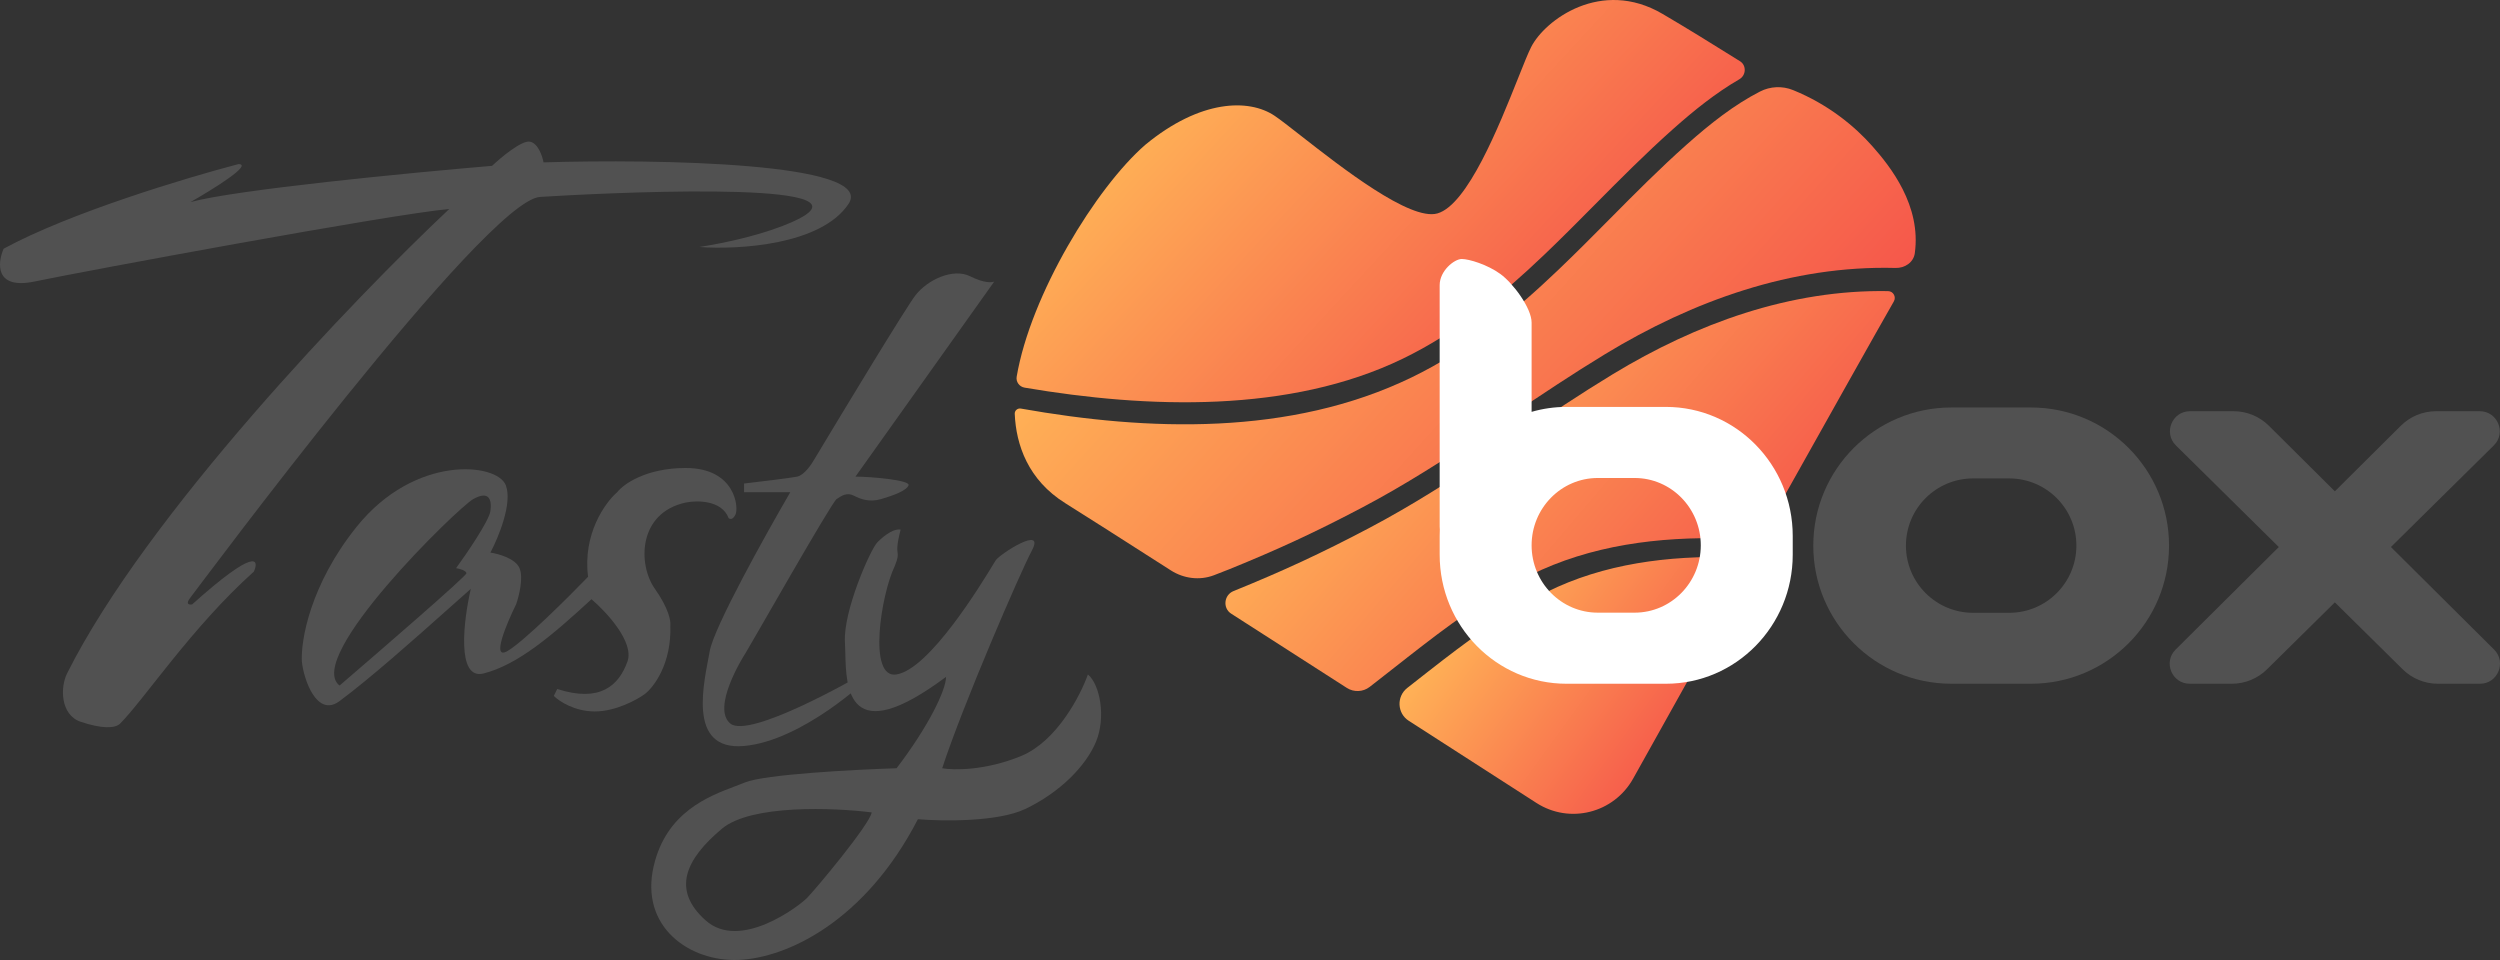
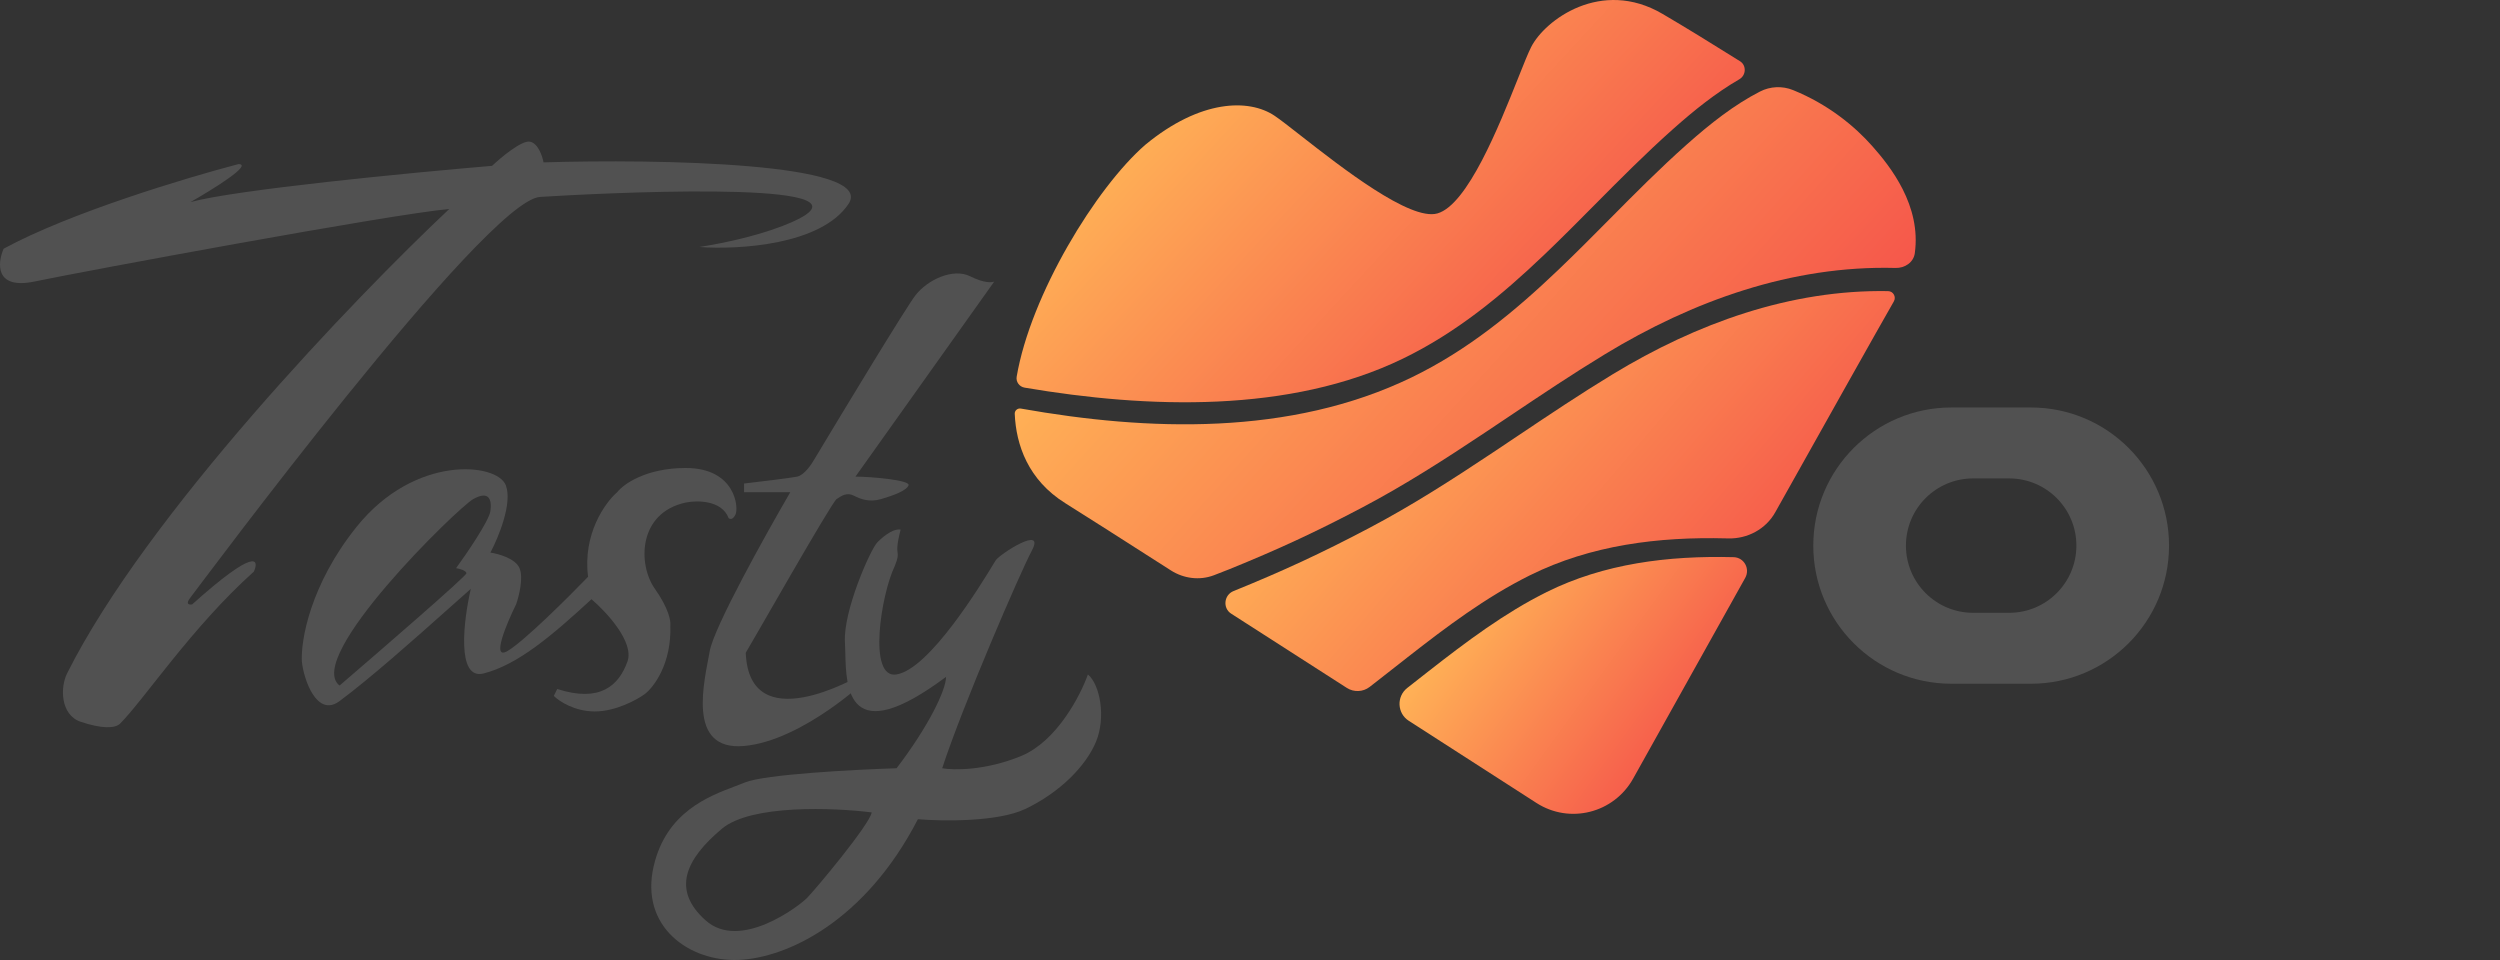
<svg xmlns="http://www.w3.org/2000/svg" width="500" height="192" viewBox="0 0 500 192" fill="none">
  <rect x="0" y="0" width="500" height="192" fill="#333333" stroke="none" />
  <path d="M281.451 137.59C279.273 139.299 279.417 142.658 281.746 144.155C290.741 149.939 299.512 155.583 307.287 160.588C313.936 164.868 322.779 162.632 326.64 155.699C333.308 143.726 341.26 129.489 349.041 115.584C350.065 113.754 348.82 111.488 346.724 111.434C333.565 111.095 320.745 112.738 309.351 118.399C300.916 122.589 293.279 128.328 285.583 134.348C284.71 135.031 283.836 135.717 282.959 136.406L282.957 136.408C282.456 136.802 281.954 137.196 281.451 137.59Z" fill="url(#paint0_linear_14_815)" />
  <path d="M273.932 137.384C272.602 138.412 270.77 138.484 269.355 137.575C261.409 132.469 253.528 127.408 246.234 122.731C244.502 121.62 244.791 118.991 246.698 118.217C256.608 114.198 264.382 110.592 273.864 105.589C282.486 101.041 290.589 95.82 298.553 90.518C300.232 89.4 301.902 88.281 303.57 87.162L303.588 87.15L303.593 87.147C309.856 82.949 316.08 78.776 322.52 74.866C339.333 64.655 358.103 57.884 377.617 58.224C378.663 58.242 379.288 59.376 378.768 60.283C375.377 66.202 366.247 82.47 355.047 102.463C353.155 105.842 349.482 107.793 345.611 107.684C345.498 107.681 345.386 107.678 345.273 107.675C331.743 107.327 318.186 109 305.976 115.066C297.129 119.461 289.2 125.439 281.505 131.458C280.624 132.147 279.746 132.837 278.87 133.524C277.22 134.821 275.577 136.111 273.932 137.384Z" fill="url(#paint1_linear_14_815)" />
  <path d="M204.173 81.714C203.522 81.598 202.92 82.096 202.948 82.757C203.207 88.988 205.634 95.998 213.031 100.621C216.57 102.833 224.274 107.742 234.178 114.081C236.736 115.718 239.909 116.128 242.752 115.061C243.772 114.678 244.793 114.281 245.815 113.866C255.601 109.898 263.25 106.349 272.609 101.411C281.036 96.965 288.996 91.841 296.939 86.553C298.593 85.452 300.248 84.343 301.906 83.231L301.927 83.218C308.2 79.012 314.523 74.773 321.049 70.81C338.518 60.202 358.326 53.037 379.116 53.59C380.967 53.64 382.703 52.487 382.959 50.653C384.289 41.097 378.044 33.263 374.426 29.186C370.957 25.276 365.685 20.889 358.613 18.018C356.467 17.147 354.047 17.255 351.988 18.314C346.831 20.965 342.101 24.685 337.378 28.879C331.986 33.668 326.99 38.707 321.952 43.789L321.951 43.789C318.589 47.181 315.209 50.59 311.679 53.957C302.977 62.258 293.633 70.012 282.281 75.501C258.006 87.238 229.585 86.23 204.173 81.714Z" fill="url(#paint2_linear_14_815)" />
  <path d="M260.125 27.103C268.294 33.492 282.032 44.237 287.482 42.685C293.514 40.966 299.814 25.17 303.617 15.636C304.719 12.87 305.612 10.631 306.228 9.416C308.965 4.009 320.243 -4.406 332.494 2.77C336.881 5.34 342.364 8.71 348.003 12.245C349.332 13.078 349.231 15.063 347.875 15.849C343.134 18.597 338.813 22.08 334.657 25.771C329.215 30.604 324.005 35.854 318.862 41.038C315.512 44.414 312.19 47.762 308.85 50.948C300.27 59.133 291.289 66.549 280.501 71.765C257.965 82.661 229.628 81.726 204.926 77.529C203.877 77.351 203.156 76.379 203.335 75.33C206.129 58.953 219.207 37.506 229.091 28.932C240.077 19.881 249.775 19.7 254.917 23.153C256.031 23.901 257.865 25.335 260.125 27.103Z" fill="url(#paint3_linear_14_815)" />
  <path d="M0.728 49.743C13.891 42.56 37.519 35.469 47.688 32.822C50.705 32.822 42.547 37.886 38.091 40.419C47.14 37.933 82.08 34.548 98.419 33.167C100.247 31.44 104.315 28.056 105.96 28.332C107.606 28.609 108.474 31.21 108.703 32.476C131.326 31.786 175.201 32.476 169.717 40.764C164.232 49.052 147.551 49.973 139.895 49.397C151.961 47.463 158.862 44.448 160.805 43.181C172.459 35.93 118.986 38.692 108.017 39.383C97.048 40.074 39.462 117.771 38.091 119.498C36.994 120.879 37.862 120.994 38.434 120.879C51.048 109.553 51.916 111.786 50.773 114.318C38.434 125.369 28.855 139.852 24.037 144.707C23.009 145.743 20.266 145.743 16.153 144.361C12.04 142.98 12.04 137.431 13.411 134.692C29.316 102.923 70.997 59.527 89.85 41.8C78.195 42.836 16.839 54.232 6.898 56.304C-1.054 57.961 -0.529 52.62 0.728 49.743Z" fill="#515151" />
  <path fill-rule="evenodd" clip-rule="evenodd" d="M111.445 137.801L110.759 139.182C111.788 140.218 114.873 142.29 118.986 142.29C123.099 142.29 127.327 139.988 128.927 138.837C130.755 137.455 134.342 132.759 134.068 125.024C134.182 124.218 133.725 121.639 130.983 117.772C127.555 112.937 127.555 102.578 137.153 100.506C139.438 100.045 144.351 100.022 145.723 103.613C145.951 103.844 146.545 104.028 147.094 102.923C147.779 101.542 147.094 93.599 137.153 93.599C129.201 93.599 124.699 96.822 123.442 98.434C121.043 100.506 116.518 106.791 117.615 115.355C113.616 119.498 104.795 128.27 101.504 130.203C98.214 132.137 101.276 124.793 103.218 120.88C103.79 119.268 104.727 115.562 103.904 113.628C103.081 111.694 99.676 110.75 98.077 110.52C99.676 107.527 102.533 100.644 101.162 97.052C99.448 92.563 82.995 90.837 71.34 105.34C62.017 116.943 60.143 128.132 60.371 132.275C60.714 135.844 63.366 143.603 67.912 140.218C74.247 135.501 82.794 127.886 89.568 121.851C91.225 120.375 92.776 118.993 94.162 117.772C92.725 123.988 91.221 136.074 96.706 134.693C103.561 132.966 110.417 127.096 118.3 119.844C121.271 122.376 126.87 128.408 125.499 132.275C123.785 137.11 120.014 140.563 111.445 137.801ZM91.222 113.628C93.393 110.635 97.804 104.166 98.078 102.232C98.421 99.815 97.735 98.088 94.65 99.815C91.565 101.542 60.715 131.585 67.913 137.11C76.369 129.858 93.279 115.216 93.279 114.664C93.279 114.111 91.908 113.743 91.222 113.628Z" fill="#515151" />
-   <path d="M194.055 55.268C196.797 56.649 198.397 56.534 198.854 56.304L171.089 95.326C174.174 95.326 182.058 96.016 181.715 97.052C181.372 98.088 178.63 99.124 176.231 99.815C173.831 100.505 172.117 99.815 170.746 99.124C169.375 98.434 168.347 99.124 167.319 99.815C166.29 100.505 149.837 129.513 149.151 130.549C148.466 131.585 142.296 141.599 146.066 144.707C149.837 147.815 171.047 135.712 172.76 134.676C174.474 133.64 173.789 135.022 173.789 135.367C173.789 135.712 160.463 148.16 148.809 149.196C137.154 150.232 140.925 136.074 141.953 130.203C142.776 125.507 153.036 107.067 158.064 98.434H148.809V96.707C151.779 96.362 158.064 95.602 159.435 95.326C160.806 95.049 162.291 92.908 162.863 91.872C168.804 81.973 181.167 61.553 183.086 59.067C185.486 55.959 190.627 53.541 194.055 55.268Z" fill="#515151" />
+   <path d="M194.055 55.268C196.797 56.649 198.397 56.534 198.854 56.304L171.089 95.326C174.174 95.326 182.058 96.016 181.715 97.052C181.372 98.088 178.63 99.124 176.231 99.815C173.831 100.505 172.117 99.815 170.746 99.124C169.375 98.434 168.347 99.124 167.319 99.815C166.29 100.505 149.837 129.513 149.151 130.549C149.837 147.815 171.047 135.712 172.76 134.676C174.474 133.64 173.789 135.022 173.789 135.367C173.789 135.712 160.463 148.16 148.809 149.196C137.154 150.232 140.925 136.074 141.953 130.203C142.776 125.507 153.036 107.067 158.064 98.434H148.809V96.707C151.779 96.362 158.064 95.602 159.435 95.326C160.806 95.049 162.291 92.908 162.863 91.872C168.804 81.973 181.167 61.553 183.086 59.067C185.486 55.959 190.627 53.541 194.055 55.268Z" fill="#515151" />
  <path fill-rule="evenodd" clip-rule="evenodd" d="M180.125 105.935C179.045 105.663 177.215 106.705 175.501 108.432C174.07 109.874 168.584 122.343 168.989 128.46C169.028 129.063 169.045 129.772 169.062 130.546C169.223 137.623 169.507 150.072 189.212 135.367C189.212 137.95 185.792 145.166 179.315 153.649C170.814 153.921 152.841 154.872 148.955 156.504C148.372 156.748 147.708 156.999 146.986 157.271C141.683 159.27 133.233 162.457 130.739 173.224C127.905 185.458 138.025 192.391 147.741 191.983C157.456 191.575 173.054 184.235 183.578 163.844C188.436 164.252 199.528 164.415 205.033 161.805C211.915 158.543 217.177 153.241 219.201 148.347C221.225 143.454 220.011 136.929 217.582 134.89C216.097 139.104 211.348 148.266 204.223 151.202C197.099 154.138 190.73 154.057 188.436 153.649C192.619 140.871 204.084 114.4 206.351 110.158C209.185 104.857 199.96 110.829 199.15 112.052C199.076 112.164 198.912 112.435 198.668 112.836C196.237 116.835 185.937 133.778 179.315 134.89C173.486 135.868 176.23 118.84 178.929 113.266C179.641 111.506 179.591 111.116 179.516 110.531C179.435 109.896 179.324 109.031 180.125 105.935ZM174.341 162.481C166.785 161.53 150.215 160.85 144.386 165.744C137.1 171.861 134.266 177.978 141.148 184.095C148.029 190.213 159.769 181.241 161.388 179.609C163.007 177.978 173.936 164.928 174.341 162.481Z" fill="#515151" />
  <path fill-rule="evenodd" clip-rule="evenodd" d="M390.284 81.497C375.027 81.497 362.658 93.865 362.658 109.123C362.658 124.38 375.027 136.748 390.284 136.748H406.182C421.439 136.748 433.807 124.38 433.807 109.123C433.807 93.865 421.439 81.497 406.182 81.497H390.284ZM394.626 95.683C387.204 95.683 381.187 101.7 381.187 109.123C381.187 116.545 387.204 122.562 394.626 122.562H401.839C409.262 122.562 415.279 116.545 415.279 109.123C415.279 101.7 409.262 95.683 401.839 95.683H394.626Z" fill="#515151" />
-   <path fill-rule="evenodd" clip-rule="evenodd" d="M495.949 82.243C499.525 82.243 501.304 86.578 498.759 89.09L478.181 109.404L498.816 129.911C501.348 132.427 499.566 136.748 495.996 136.748H487.566C484.936 136.748 482.412 135.712 480.541 133.865L466.971 120.47L453.401 133.865C451.53 135.712 449.006 136.748 446.376 136.748H437.946C434.376 136.748 432.594 132.427 435.126 129.911L455.761 109.404L435.183 89.09C432.638 86.578 434.417 82.243 437.993 82.243H446.728C449.369 82.243 451.903 83.288 453.777 85.15L466.971 98.263L480.165 85.15C482.039 83.288 484.573 82.243 487.214 82.243H495.949Z" fill="#515151" />
-   <path fill-rule="evenodd" clip-rule="evenodd" d="M292.346 51.799C290.875 51.799 287.933 54.144 287.933 57.036V105.324C287.933 105.519 287.943 105.711 287.963 105.9C287.943 106.326 287.933 106.753 287.933 107.184V110.946C287.933 125.197 299.289 136.749 313.298 136.749H333.179C347.188 136.749 358.545 125.197 358.545 110.946V107.184C358.545 92.933 347.188 81.382 333.179 81.382H313.298C310.878 81.382 308.538 81.726 306.321 82.37V64.518C306.321 61.626 302.643 56.662 300.069 54.792C297.495 52.921 293.817 51.799 292.346 51.799ZM306.321 109.065C306.321 101.627 312.249 95.598 319.561 95.598H326.916C334.228 95.598 340.156 101.627 340.156 109.065C340.156 116.503 334.228 122.533 326.916 122.533H319.561C312.249 122.533 306.321 116.503 306.321 109.065Z" fill="white" />
  <defs>
    <linearGradient id="paint0_linear_14_815" x1="291.007" y1="123.96" x2="339.672" y2="159.288" gradientUnits="userSpaceOnUse">
      <stop stop-color="#FFB256" />
      <stop offset="1" stop-color="#F44949" />
    </linearGradient>
    <linearGradient id="paint1_linear_14_815" x1="268.068" y1="77.998" x2="347.678" y2="146.142" gradientUnits="userSpaceOnUse">
      <stop stop-color="#FFB256" />
      <stop offset="1" stop-color="#F44949" />
    </linearGradient>
    <linearGradient id="paint2_linear_14_815" x1="236.989" y1="41.244" x2="335.992" y2="130.936" gradientUnits="userSpaceOnUse">
      <stop stop-color="#FFB256" />
      <stop offset="1" stop-color="#F44949" />
    </linearGradient>
    <linearGradient id="paint3_linear_14_815" x1="231.031" y1="19.683" x2="310.932" y2="93.46" gradientUnits="userSpaceOnUse">
      <stop stop-color="#FFB256" />
      <stop offset="1" stop-color="#F44949" />
    </linearGradient>
  </defs>
</svg>